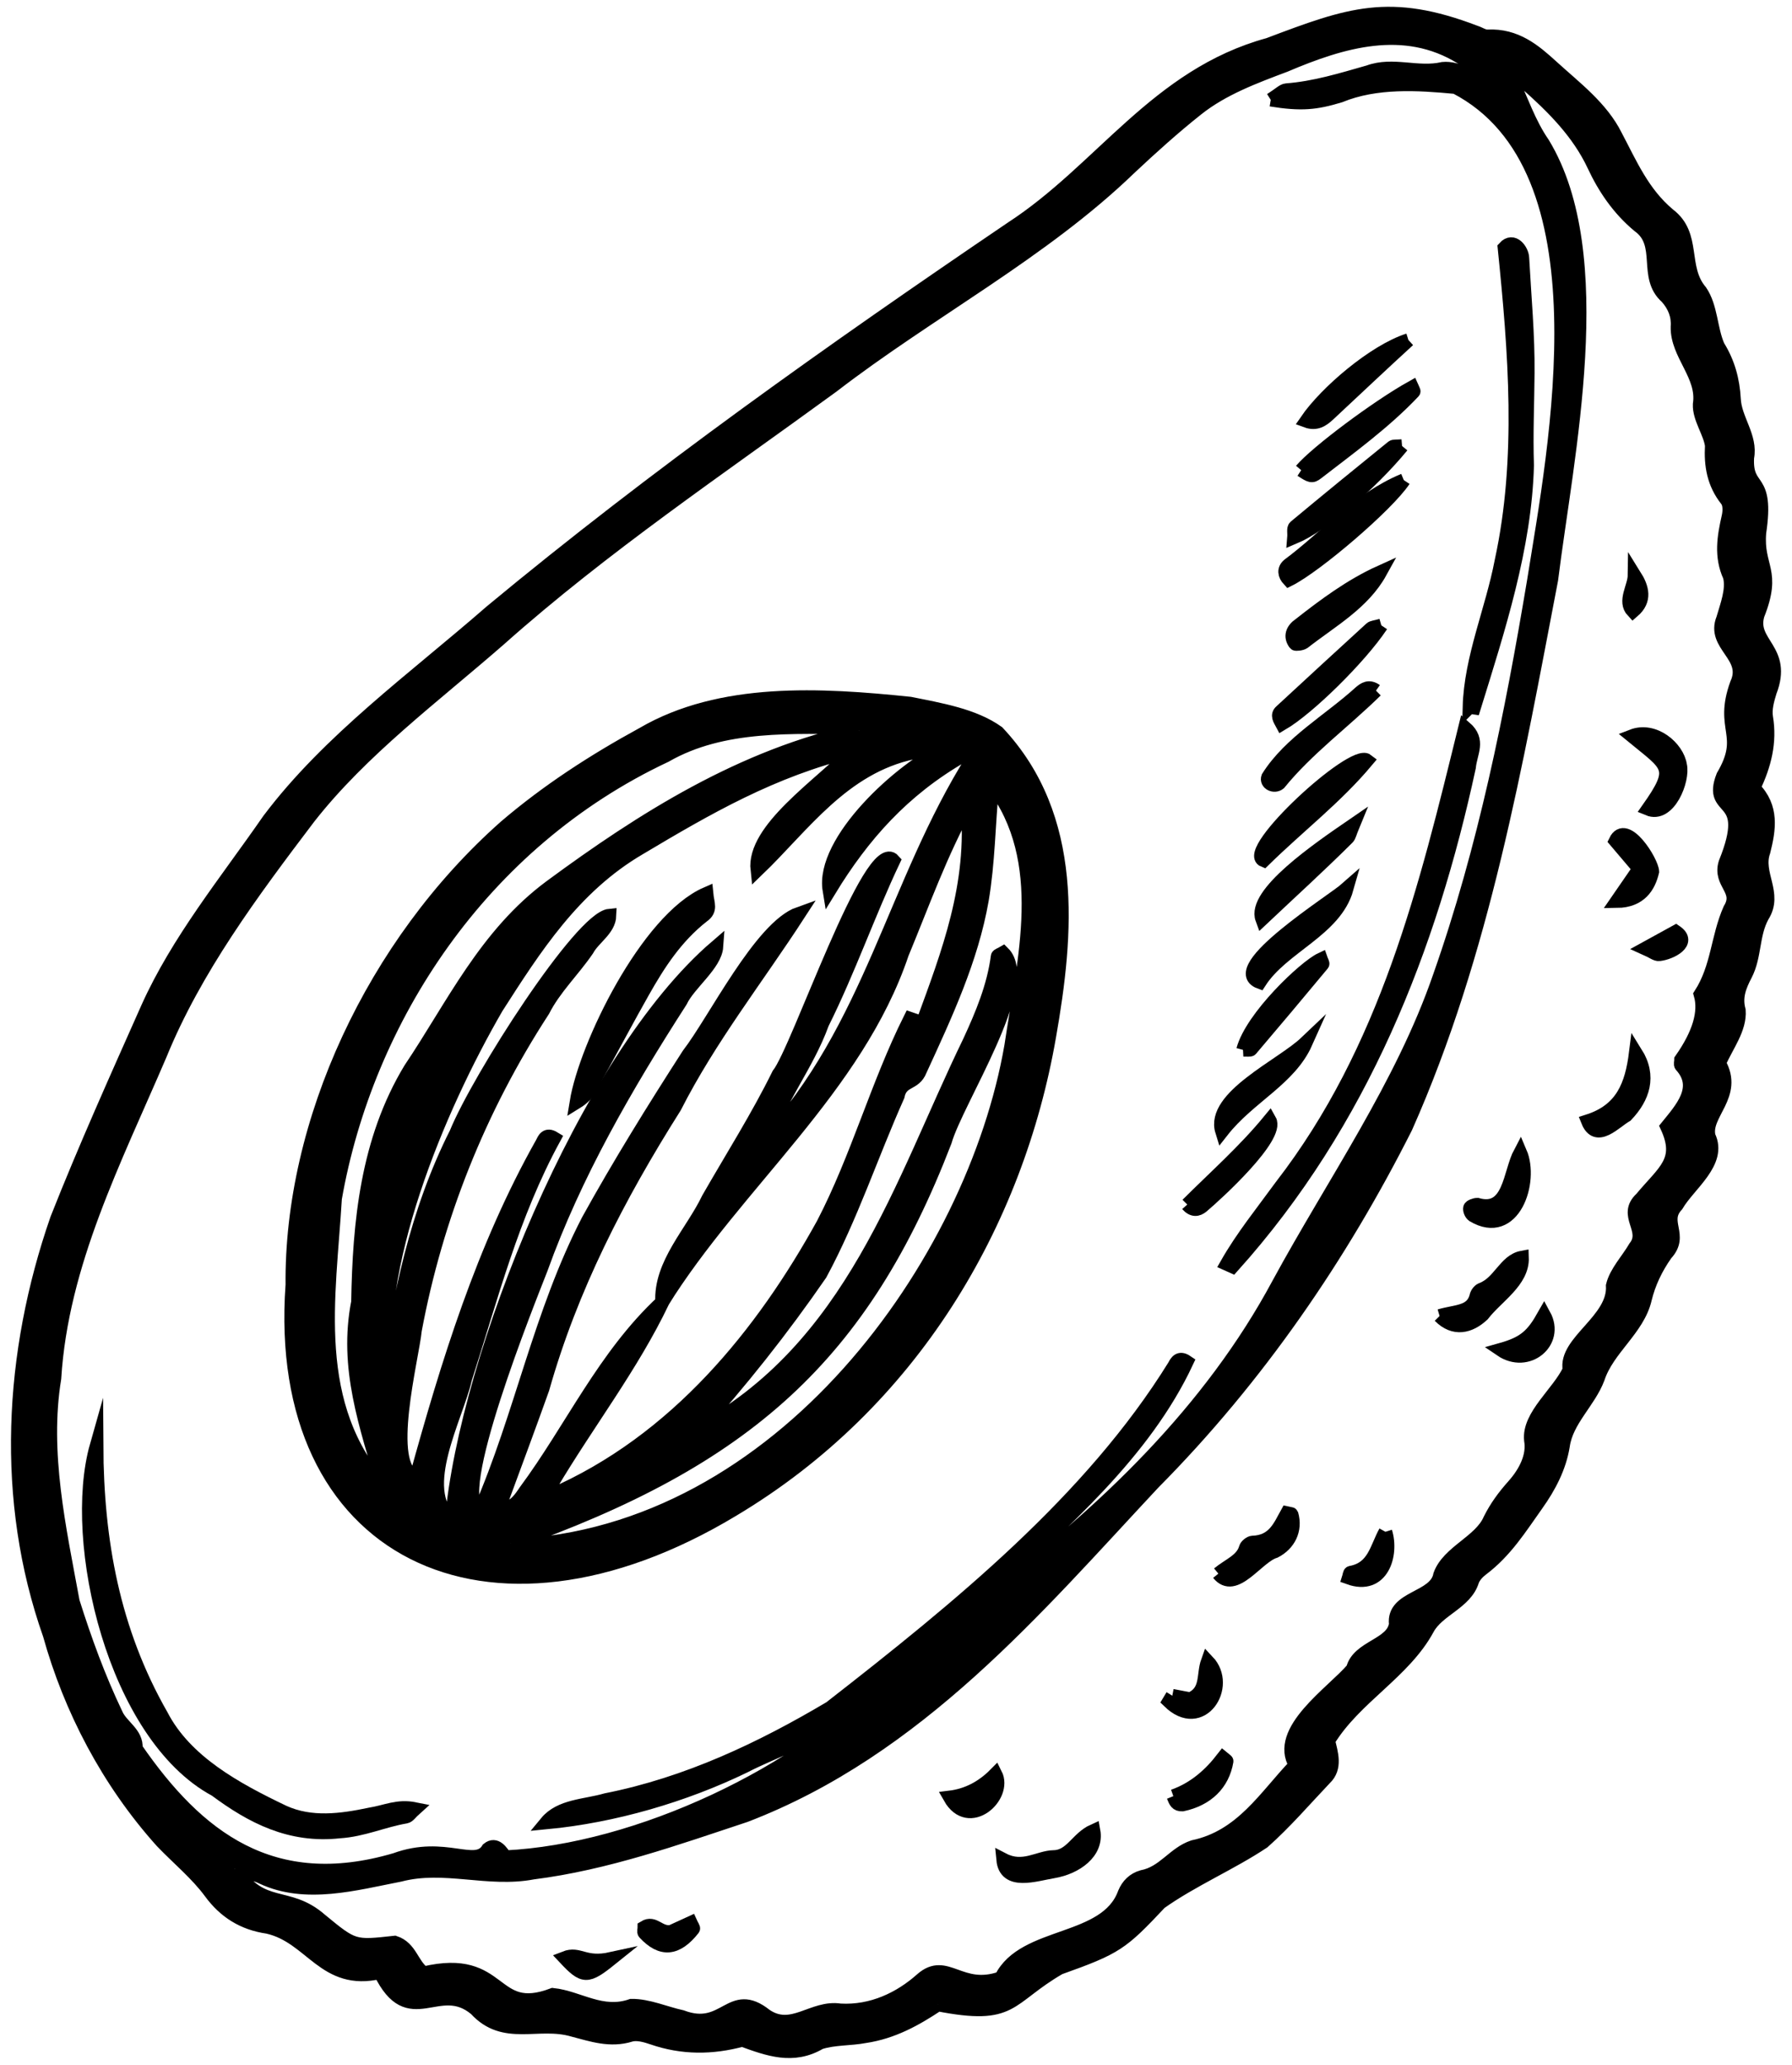
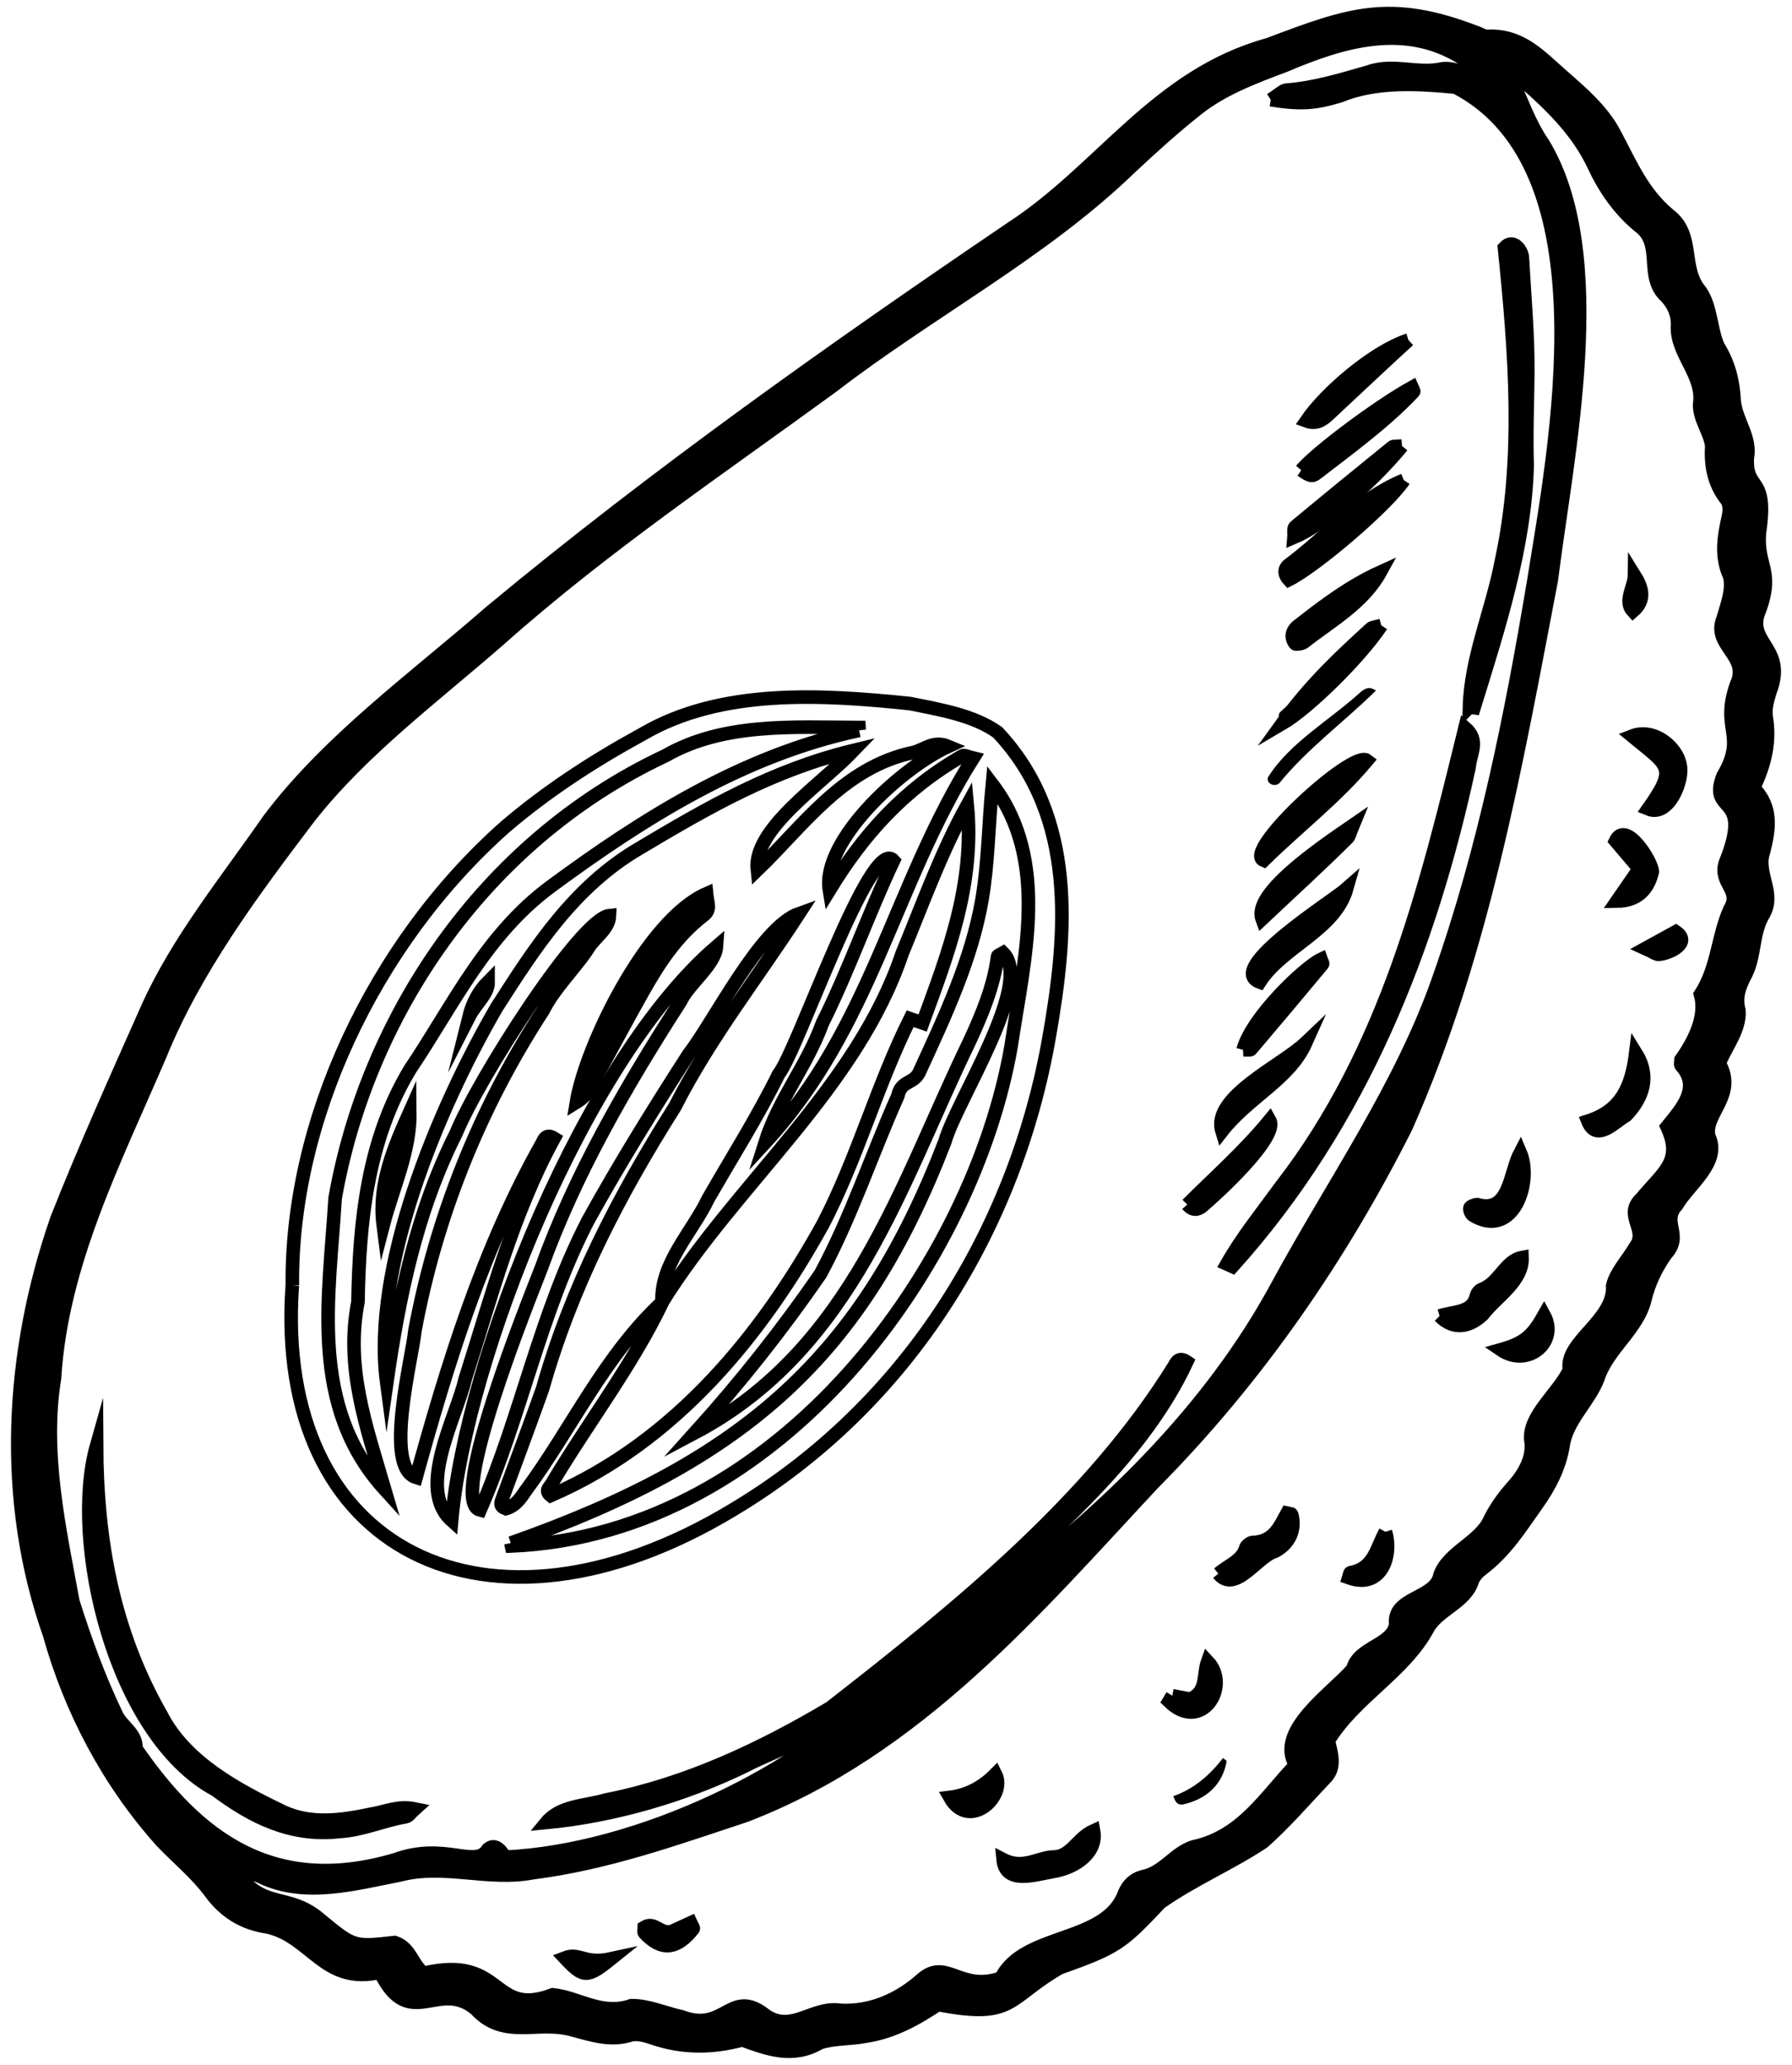
<svg xmlns="http://www.w3.org/2000/svg" width="132" height="152" viewBox="0 0 132 152" fill="none">
  <path d="M96.741 91.912C97.863 91.145 98.493 90.061 98.607 88.753L96.741 91.912ZM17.288 137.575C19.269 140.731 21.188 139.208 23.607 141.326C26.052 143.34 26.064 143.329 29.078 142.997C30.25 143.386 30.33 144.6 31.215 145.256C37.171 143.852 36.137 148.579 40.723 146.843C42.623 147.042 44.325 148.407 46.511 147.644C47.728 147.625 49.025 148.209 50.223 148.468C53.432 149.682 53.795 146.282 56.404 148.365C58.358 149.686 59.854 147.671 61.891 147.988C64.226 148.121 66.302 147.125 67.904 145.695C69.72 144.115 70.739 146.664 73.738 145.615C75.421 142.207 81.491 143.096 82.838 139.35C83.082 138.773 83.502 138.346 84.135 138.163C85.726 137.865 86.463 136.431 87.893 135.958C91.48 135.206 93.197 132.257 95.429 129.929C93.906 127.396 98.161 124.603 99.649 122.855C100.053 121.222 102.594 121.116 102.812 119.559C102.575 117.529 105.75 117.716 106.074 115.934C106.688 114.236 109.046 113.492 109.748 111.859C110.214 110.924 110.794 110.142 111.488 109.364C112.362 108.387 112.968 107.181 112.766 106.018C112.568 104.209 114.823 102.534 115.609 100.833C115.231 98.772 118.955 97.189 118.795 94.636C119.031 93.648 119.913 92.728 120.439 91.82C121.466 90.527 119.546 89.478 120.905 88.222C122.595 86.197 123.949 85.456 122.793 82.942C123.877 81.603 125.308 80.061 123.835 78.436C123.759 78.348 123.827 78.161 123.827 78.008C125.158 76.111 125.635 74.508 125.258 73.201C126.548 71.19 126.498 69.016 127.421 66.932C128.299 65.505 126.613 65.055 127.086 63.525C129.219 58.264 125.785 60.038 126.914 57.13C128.726 54.055 126.697 53.719 127.929 50.339C128.887 48.267 126.117 47.515 126.918 45.55C127.196 44.581 127.666 43.399 127.41 42.426C126.735 40.949 126.983 39.511 127.318 38.034C127.406 37.641 127.425 37.103 127.193 36.806C126.22 35.581 126.01 34.249 126.09 32.799C125.96 31.826 125.155 30.788 125.197 29.766C125.529 27.637 123.518 26.103 123.564 24.058C123.625 23.245 123.347 22.52 122.774 21.879C121.061 20.376 122.603 17.965 120.706 16.614C119.211 15.37 118.173 13.821 117.41 12.188C116.273 9.754 114.38 7.865 112.324 6.061C112.091 5.854 111.885 5.446 111.29 5.713C112.068 7.346 112.629 9.082 113.659 10.563C118.65 18.789 115.407 33.532 114.273 42.666C111.664 56.234 109.271 70.118 103.556 82.98C98.783 92.439 92.678 101.386 84.94 109.185C76.336 118.387 67.618 128.773 54.901 133.645C49.792 135.336 44.699 137.163 39.25 137.854C35.946 138.483 32.726 137.167 29.452 138.022C26.167 138.659 22.508 139.697 19.322 138.205C18.864 137.972 18.319 137.877 17.304 137.56M93.601 7.346C94.284 6.915 94.509 6.656 94.757 6.637C96.864 6.476 98.832 5.862 100.82 5.297C102.617 4.641 104.422 5.488 106.288 5.061C107.394 4.958 108.577 5.729 109.462 6.335C109.909 5.202 108.508 4.687 107.631 4.237C103.422 1.646 98.859 3.023 94.662 4.809C92.365 5.671 90.049 6.537 88.176 8.025C86.444 9.399 84.807 10.876 83.208 12.375C76.783 18.579 68.48 22.913 61.326 28.419C53.013 34.482 44.424 40.266 36.816 47.035C31.97 51.27 26.648 55.204 22.748 60.183C18.559 65.704 14.358 71.35 11.794 77.642C8.452 85.437 4.533 93.022 4.011 101.462C3.118 106.945 4.373 112.496 5.369 117.907C6.254 120.711 7.265 123.489 8.547 126.171C8.921 127.068 10.1 127.598 10.001 128.701C14.515 135.244 20.039 139.567 29.12 136.9C32.794 135.557 35.019 137.617 35.954 136.11C36.53 135.645 36.946 136.324 37.209 136.713C46.988 136.251 59.106 130.502 65.459 123.649C63.822 124.469 62.688 125.625 61.265 126.671C59.392 128.189 56.988 128.91 54.844 130.017C50.399 132.173 45.225 133.687 40.242 134.161C41.272 132.913 43.119 132.947 44.634 132.505C50.647 131.318 56.114 128.712 61.155 125.721C70.659 118.323 80.365 110.447 86.504 100.535C86.65 100.26 86.856 99.863 87.42 100.249C84.269 106.979 78.297 112.061 72.754 117.262C72.586 117.418 72.166 117.56 72.559 117.918C81.392 111.352 89.194 103.793 94.174 94.514C98.237 87.04 103.277 79.893 106.028 71.927C109.378 62.43 111.328 52.632 112.976 42.807C114.537 32.978 118.661 12.337 107.219 6.415C104.441 6.152 101.37 5.958 98.695 7.056C96.944 7.583 95.875 7.709 93.605 7.339M64.318 127.06C64.665 126.896 65.081 126.793 65.352 126.56C68.328 123.786 71.903 121.161 74.555 118.284C74.154 118.078 73.986 118.399 73.784 118.571C70.678 121.436 67.008 123.859 64.196 126.934C63.478 127.083 63.001 127.483 62.311 128.273C63.41 127.964 63.848 127.487 64.322 127.056M69.079 147.568C67.446 148.655 65.749 149.598 63.707 149.899C62.639 150.105 61.407 150.033 60.399 150.369C58.423 151.532 56.599 150.861 54.676 150.163C52.455 150.765 50.262 150.777 48.068 150.018C47.564 149.842 46.908 149.663 46.45 149.804C44.939 150.273 43.584 149.789 42.211 149.434C39.632 148.674 37.148 150.197 35.038 147.892C32.306 145.607 30.158 149.625 28.002 145.18C23.863 146.145 22.977 142.589 19.723 141.849C17.907 141.589 16.548 140.723 15.499 139.292C14.503 137.938 13.122 136.808 11.928 135.565C7.944 131.131 5.178 125.801 3.652 120.322C0.161 110.428 0.76 99.608 4.19 89.741C6.254 84.518 8.574 79.367 10.863 74.22C13.091 69.248 16.663 64.887 19.807 60.351C24.233 54.471 30.524 49.953 36.167 45.028C48.293 34.974 61.315 25.752 74.505 16.809C81.129 12.512 85.192 5.542 93.445 3.283C99.389 1.039 102.346 -0.052 108.68 2.375C108.981 2.466 109.283 2.691 109.573 2.676C111.667 2.569 113.03 3.737 114.304 4.897C116.029 6.469 117.963 7.911 119.001 9.987C120.092 12.047 121.004 14.214 122.919 15.809C124.903 17.308 123.762 19.693 125.262 21.448C126.048 22.604 125.998 24.233 126.555 25.489C127.307 26.702 127.65 27.984 127.727 29.358C127.788 30.865 129.009 32.151 128.707 33.688C128.578 36.26 130.245 34.863 129.6 39.213C129.386 41.807 130.787 41.975 129.474 45.268C128.864 47.397 131.588 47.802 130.378 50.915C130.191 51.526 130.001 52.193 130.1 52.8C130.409 54.624 129.982 56.322 129.173 58C130.596 59.435 130.31 61.068 129.909 62.678C129.318 64.323 130.886 65.769 129.829 67.428C129.074 68.802 129.291 70.362 128.585 71.74C128.139 72.591 127.814 73.396 128.089 74.384C128.185 75.734 127.204 76.955 126.635 78.264C127.986 80.622 125.483 82.007 125.869 83.648C126.78 85.559 124.419 87.166 123.507 88.719C122.355 89.955 123.999 90.924 122.713 92.309C121.984 93.343 121.458 94.438 121.168 95.64C120.645 97.856 118.421 99.284 117.711 101.447C117.059 103.194 115.388 104.556 115.132 106.437C114.876 108.006 114.144 109.421 113.19 110.76C111.992 112.443 110.908 114.194 109.153 115.511C108.855 115.736 108.573 116.045 108.455 116.365C107.966 117.983 105.91 118.494 105.158 119.898C103.415 123.115 99.782 124.958 97.844 128.144C98.061 129.055 98.424 130.135 97.596 130.914C96.1 132.489 94.689 134.138 93.052 135.591C90.671 137.179 87.817 138.388 85.459 140.063C82.605 143.096 82.246 143.363 78.034 144.867C74.142 147.125 74.726 148.652 69.079 147.557" fill="#0E0E11" style="fill:#0E0E11;fill:color(display-p3 0.056 0.056 0.068);fill-opacity:1;" />
  <path d="M17.288 137.575C19.269 140.731 21.188 139.208 23.607 141.326C26.052 143.341 26.064 143.329 29.078 142.997C30.25 143.386 30.33 144.6 31.215 145.256C37.171 143.852 36.137 148.579 40.723 146.843C42.623 147.042 44.325 148.407 46.511 147.644C47.728 147.625 49.025 148.209 50.223 148.468C53.432 149.682 53.795 146.282 56.404 148.365C58.358 149.686 59.854 147.671 61.891 147.988C64.226 148.121 66.302 147.125 67.904 145.695C69.72 144.115 70.739 146.664 73.738 145.615C75.421 142.207 81.491 143.096 82.838 139.35C83.082 138.773 83.502 138.346 84.135 138.163C85.726 137.865 86.463 136.431 87.893 135.958C91.48 135.206 93.197 132.257 95.429 129.929C93.906 127.396 98.161 124.603 99.649 122.855C100.053 121.222 102.594 121.115 102.812 119.559C102.575 117.529 105.75 117.716 106.074 115.934C106.688 114.236 109.046 113.492 109.748 111.859C110.214 110.924 110.794 110.142 111.488 109.364C112.362 108.387 112.969 107.181 112.766 106.018C112.568 104.209 114.823 102.534 115.609 100.833C115.231 98.772 118.955 97.189 118.795 94.636C119.031 93.648 119.913 92.728 120.439 91.82C121.466 90.527 119.546 89.478 120.905 88.222C122.595 86.197 123.949 85.456 122.793 82.942C123.877 81.603 125.308 80.061 123.835 78.436C123.759 78.348 123.827 78.161 123.827 78.008C125.158 76.111 125.635 74.508 125.258 73.201C126.548 71.19 126.498 69.016 127.421 66.932C128.299 65.505 126.613 65.055 127.086 63.525C129.219 58.264 125.785 60.038 126.914 57.13C128.726 54.055 126.697 53.719 127.929 50.339C128.887 48.267 126.117 47.515 126.918 45.55C127.196 44.581 127.666 43.399 127.41 42.426C126.735 40.949 126.983 39.511 127.318 38.034C127.406 37.641 127.425 37.103 127.193 36.806C126.22 35.581 126.01 34.249 126.09 32.799C125.96 31.826 125.155 30.788 125.197 29.766C125.529 27.637 123.518 26.103 123.564 24.058C123.625 23.245 123.347 22.52 122.774 21.879C121.061 20.376 122.603 17.965 120.706 16.614C119.211 15.37 118.173 13.821 117.41 12.188C116.273 9.754 114.38 7.865 112.324 6.061C112.091 5.854 111.885 5.446 111.29 5.713C112.068 7.346 112.629 9.082 113.659 10.563C118.65 18.789 115.407 33.532 114.273 42.666C111.664 56.234 109.271 70.118 103.556 82.98C98.783 92.439 92.678 101.386 84.94 109.185C76.336 118.387 67.618 128.773 54.901 133.645C49.792 135.336 44.699 137.163 39.25 137.854C35.946 138.483 32.726 137.167 29.452 138.022C26.167 138.659 22.508 139.697 19.322 138.205C18.864 137.972 18.319 137.877 17.304 137.56M93.601 7.346C94.284 6.915 94.509 6.656 94.757 6.637C96.864 6.476 98.832 5.862 100.82 5.297C102.617 4.641 104.422 5.488 106.288 5.061C107.394 4.958 108.577 5.729 109.462 6.335C109.909 5.202 108.508 4.687 107.631 4.237C103.422 1.646 98.859 3.023 94.662 4.809C92.365 5.671 90.049 6.537 88.176 8.025C86.444 9.399 84.807 10.876 83.208 12.375C76.783 18.579 68.48 22.913 61.326 28.419C53.013 34.482 44.424 40.266 36.816 47.035C31.97 51.27 26.648 55.204 22.748 60.183C18.559 65.704 14.358 71.35 11.794 77.642C8.452 85.437 4.533 93.022 4.011 101.462C3.118 106.945 4.373 112.496 5.369 117.907C6.254 120.711 7.265 123.489 8.547 126.171C8.921 127.068 10.1 127.598 10.001 128.701C14.515 135.244 20.039 139.567 29.12 136.9C32.794 135.557 35.019 137.617 35.954 136.11C36.53 135.645 36.946 136.324 37.209 136.713C46.988 136.251 59.106 130.502 65.459 123.649C63.822 124.469 62.688 125.625 61.265 126.671C59.392 128.189 56.988 128.91 54.844 130.017C50.399 132.173 45.225 133.687 40.242 134.161C41.272 132.913 43.119 132.947 44.634 132.505C50.647 131.318 56.114 128.712 61.155 125.721C70.659 118.323 80.365 110.447 86.504 100.535C86.65 100.26 86.856 99.863 87.42 100.249C84.269 106.979 78.297 112.061 72.754 117.262C72.586 117.418 72.166 117.56 72.559 117.918C81.392 111.352 89.194 103.793 94.174 94.514C98.237 87.04 103.277 79.893 106.028 71.927C109.378 62.43 111.328 52.632 112.976 42.807C114.537 32.979 118.661 12.337 107.219 6.415C104.441 6.152 101.37 5.958 98.695 7.056C96.944 7.583 95.875 7.709 93.605 7.339M64.318 127.06C64.665 126.896 65.081 126.793 65.352 126.56C68.328 123.786 71.903 121.161 74.555 118.284C74.154 118.078 73.986 118.399 73.784 118.571C70.678 121.436 67.008 123.859 64.196 126.934C63.478 127.083 63.001 127.483 62.311 128.273C63.41 127.964 63.848 127.487 64.322 127.056M69.079 147.568C67.446 148.655 65.749 149.598 63.707 149.899C62.639 150.105 61.407 150.033 60.399 150.369C58.423 151.532 56.599 150.861 54.676 150.163C52.455 150.765 50.262 150.777 48.068 150.018C47.564 149.842 46.908 149.663 46.45 149.804C44.939 150.273 43.584 149.789 42.211 149.434C39.632 148.675 37.148 150.197 35.038 147.892C32.306 145.607 30.158 149.625 28.002 145.18C23.863 146.145 22.977 142.589 19.723 141.849C17.907 141.589 16.548 140.723 15.499 139.292C14.503 137.938 13.122 136.808 11.928 135.565C7.944 131.131 5.178 125.801 3.652 120.322C0.161 110.428 0.76 99.608 4.19 89.741C6.254 84.518 8.574 79.367 10.863 74.22C13.091 69.248 16.663 64.887 19.807 60.351C24.233 54.471 30.524 49.953 36.167 45.028C48.293 34.974 61.315 25.752 74.505 16.809C81.129 12.512 85.192 5.542 93.445 3.283C99.389 1.039 102.346 -0.052 108.68 2.375C108.981 2.466 109.283 2.691 109.573 2.676C111.667 2.569 113.03 3.737 114.304 4.897C116.029 6.469 117.963 7.911 119.001 9.987C120.092 12.047 121.004 14.214 122.919 15.809C124.903 17.308 123.762 19.693 125.262 21.448C126.048 22.604 125.998 24.233 126.555 25.489C127.307 26.702 127.65 27.984 127.727 29.358C127.788 30.865 129.009 32.151 128.707 33.688C128.578 36.26 130.245 34.863 129.6 39.213C129.386 41.807 130.787 41.975 129.474 45.268C128.864 47.397 131.588 47.802 130.378 50.915C130.191 51.526 130.001 52.193 130.1 52.8C130.409 54.624 129.982 56.322 129.173 58C130.596 59.435 130.31 61.068 129.909 62.678C129.318 64.323 130.886 65.769 129.829 67.428C129.074 68.802 129.291 70.362 128.585 71.74C128.139 72.591 127.814 73.396 128.089 74.384C128.185 75.734 127.204 76.955 126.635 78.264C127.986 80.622 125.483 82.007 125.869 83.648C126.78 85.559 124.419 87.166 123.507 88.719C122.355 89.955 123.999 90.924 122.713 92.309C121.984 93.343 121.458 94.438 121.168 95.64C120.645 97.856 118.421 99.284 117.711 101.447C117.059 103.194 115.388 104.556 115.132 106.437C114.876 108.006 114.144 109.421 113.19 110.76C111.992 112.443 110.908 114.194 109.153 115.511C108.855 115.736 108.573 116.045 108.455 116.365C107.966 117.983 105.91 118.494 105.158 119.898C103.415 123.115 99.782 124.958 97.844 128.144C98.061 129.055 98.424 130.135 97.596 130.914C96.1 132.489 94.689 134.138 93.052 135.591C90.671 137.179 87.817 138.388 85.459 140.063C82.605 143.096 82.246 143.363 78.034 144.867C74.142 147.125 74.726 148.652 69.079 147.557M96.741 91.912C97.863 91.145 98.493 90.061 98.607 88.753L96.741 91.912Z" stroke="#0E0E11" style="stroke:#0E0E11;stroke:color(display-p3 0.056 0.056 0.068);stroke-opacity:1;" stroke-miterlimit="10" />
-   <path d="M35.961 72.262C35.275 72.952 34.801 73.818 34.542 74.861C35.076 73.815 35.969 73.201 35.961 72.262ZM28.227 90.183C28.949 87.413 30.234 84.746 30.192 81.831C28.991 84.51 27.846 87.204 28.227 90.183ZM63.288 53.765C63.28 53.696 63.272 53.624 63.269 53.555C58.396 53.532 53.276 53.189 49.014 55.631C35.412 62.018 26.999 75.044 24.683 88.219C24.252 95.502 22.733 103.488 28.342 109.65C26.953 104.911 25.423 100.68 26.369 95.842C26.468 90 27.037 83.949 30.219 78.695C33.367 74.021 35.763 68.802 40.593 65.242C47.278 60.32 54.707 55.593 63.284 53.769M37.629 113.587C37.644 113.66 37.659 113.732 37.675 113.805C57.58 112.95 71.727 92.934 74.482 76.997C75.413 70.698 77.393 63.38 73.097 57.737C72.807 60.793 72.807 63.433 72.33 66.253C71.567 70.618 69.652 74.719 67.782 78.783C67.362 79.87 66.382 79.454 66.134 80.679C64.192 85.025 62.708 89.573 60.434 93.785C57.599 97.891 54.592 101.687 51.174 105.48C62.826 99.322 66.374 87.036 71.395 76.707C72.342 74.666 73.2 72.606 73.486 70.397C73.498 70.313 73.715 70.251 73.895 70.145C76.161 72.384 70.453 81.042 69.61 84.018C63.551 99.745 55.035 107.464 37.625 113.591M48.808 95.83C46.568 100.523 43.276 104.781 40.597 109.291C40.467 109.497 40.116 109.738 40.563 110.092C49.842 106.082 56.199 98.12 60.628 90.103C63.173 85.204 64.604 79.87 67.042 74.99C67.397 75.112 67.664 75.204 67.962 75.307C69.835 70.198 71.808 65.108 71.251 59.259C69.282 62.823 67.988 66.486 66.451 70.191C63.112 80.095 54.249 87.085 48.77 95.868C48.617 93.034 50.975 90.729 52.173 88.23C53.917 85.189 55.809 82.209 57.347 79.088C58.774 77.325 64.131 61.411 65.821 63.346C63.967 67.26 62.525 71.423 60.575 75.33C59.43 78.485 57.366 80.897 56.343 84.14C64.226 75.601 65.802 65.158 71.685 55.806C71.327 55.722 71.025 55.562 70.892 55.638C66.504 58.164 63.566 61.491 61.094 65.536C60.498 61.93 66.332 56.554 69.85 54.944C68.736 54.478 68.068 55.219 67.263 55.394C62.082 56.493 59.148 60.816 55.783 64.048C55.443 61.041 60.422 57.806 62.883 55.238C56.904 56.688 52.116 59.458 47.091 62.453C42.249 65.288 39.372 69.813 36.572 74.181C32.215 81.709 27.358 93.339 28.487 101.802C29.391 95.514 30.662 89.237 33.6 83.415C35.259 79.351 42.783 67.604 44.897 67.398C44.859 68.435 43.733 69.038 43.253 69.923C42.219 71.438 40.837 72.747 40.006 74.388C35.278 81.648 32.119 89.634 30.57 97.914C30.372 99.951 28.25 108.009 30.65 108.757C32.978 100.348 35.553 91.919 39.933 84.147C40.067 83.892 40.216 83.422 40.815 83.789C37.732 89.436 36.186 95.521 34.264 101.512C33.626 104.324 30.646 109.589 33.268 111.928C34.336 99.966 43.05 78.024 52.776 69.679C52.681 71.015 50.754 72.4 50.136 73.704C46.087 79.996 42.341 86.479 39.857 93.388C38.998 95.598 32.94 110.573 35.366 111.161C38.407 104.175 39.781 96.662 43.325 89.829C45.622 85.677 48.133 81.633 50.719 77.619C52.642 75.132 56.031 68.248 58.862 67.249C55.714 72.098 52.284 76.425 49.708 81.488C45.511 88.127 42.062 94.827 39.968 102.229C39.002 104.938 37.995 107.635 36.999 110.337C36.9 110.604 36.766 110.867 37.259 111.058C37.953 110.863 38.323 110.329 38.693 109.776C42.108 105.171 44.489 99.829 48.804 95.823M21.535 94.625C21.405 82.656 27.468 69.496 37.22 60.862C40.311 58.218 43.741 55.997 47.35 54.028C53.093 50.678 60.445 51.109 67.031 51.792C69.243 52.239 71.72 52.647 73.49 53.91C79.366 60.163 78.618 68.748 77.29 76.295C74.902 90.038 67.195 103.274 53.944 111.168C35.877 122.031 20.142 114.198 21.531 94.625" fill="#0E0E11" style="fill:#0E0E11;fill:color(display-p3 0.056 0.056 0.068);fill-opacity:1;" />
  <path d="M63.288 53.765C63.28 53.696 63.272 53.624 63.269 53.555C58.396 53.532 53.276 53.189 49.014 55.631C35.412 62.018 26.999 75.044 24.683 88.219C24.252 95.502 22.733 103.488 28.342 109.65C26.953 104.911 25.423 100.68 26.369 95.842C26.468 90 27.037 83.949 30.219 78.695C33.367 74.021 35.763 68.802 40.593 65.242C47.278 60.32 54.707 55.593 63.284 53.769M37.629 113.587C37.644 113.66 37.659 113.732 37.675 113.805C57.58 112.95 71.727 92.934 74.482 76.997C75.413 70.698 77.393 63.38 73.097 57.737C72.807 60.793 72.807 63.433 72.33 66.253C71.567 70.618 69.652 74.719 67.782 78.783C67.362 79.87 66.382 79.454 66.134 80.679C64.192 85.025 62.708 89.573 60.434 93.785C57.599 97.891 54.592 101.687 51.174 105.48C62.826 99.322 66.374 87.036 71.395 76.707C72.342 74.666 73.2 72.606 73.486 70.397C73.498 70.313 73.715 70.251 73.895 70.145C76.161 72.384 70.453 81.042 69.61 84.018C63.551 99.745 55.035 107.464 37.625 113.591M48.808 95.83C46.568 100.523 43.276 104.781 40.597 109.291C40.467 109.497 40.116 109.738 40.563 110.093C49.842 106.082 56.199 98.12 60.628 90.103C63.173 85.204 64.604 79.87 67.042 74.99C67.397 75.112 67.664 75.204 67.962 75.307C69.835 70.198 71.808 65.108 71.251 59.259C69.282 62.823 67.988 66.486 66.451 70.191C63.112 80.095 54.249 87.085 48.77 95.868C48.617 93.034 50.975 90.729 52.173 88.23C53.917 85.189 55.809 82.209 57.347 79.088C58.774 77.325 64.131 61.411 65.821 63.346C63.967 67.26 62.525 71.423 60.575 75.33C59.43 78.485 57.366 80.897 56.343 84.14C64.226 75.601 65.802 65.158 71.685 55.806C71.327 55.722 71.025 55.562 70.892 55.638C66.504 58.164 63.566 61.491 61.094 65.536C60.498 61.93 66.332 56.554 69.85 54.944C68.736 54.478 68.068 55.219 67.263 55.394C62.082 56.493 59.148 60.816 55.783 64.048C55.443 61.041 60.422 57.806 62.883 55.238C56.904 56.688 52.116 59.458 47.091 62.453C42.249 65.288 39.372 69.813 36.572 74.181C32.215 81.709 27.358 93.339 28.487 101.802C29.391 95.514 30.662 89.237 33.6 83.415C35.259 79.351 42.783 67.604 44.897 67.398C44.859 68.435 43.733 69.038 43.253 69.923C42.219 71.438 40.837 72.747 40.006 74.388C35.278 81.648 32.119 89.634 30.57 97.914C30.372 99.951 28.25 108.009 30.65 108.757C32.978 100.348 35.553 91.919 39.933 84.147C40.067 83.892 40.216 83.422 40.815 83.789C37.732 89.436 36.186 95.521 34.264 101.512C33.626 104.324 30.646 109.589 33.268 111.928C34.336 99.966 43.05 78.024 52.776 69.679C52.681 71.015 50.754 72.4 50.136 73.704C46.087 79.996 42.341 86.479 39.857 93.388C38.998 95.598 32.94 110.573 35.366 111.161C38.407 104.175 39.781 96.662 43.325 89.829C45.622 85.677 48.133 81.633 50.719 77.619C52.642 75.132 56.031 68.248 58.862 67.249C55.714 72.098 52.284 76.425 49.708 81.488C45.511 88.127 42.062 94.827 39.968 102.229C39.002 104.938 37.995 107.635 36.999 110.337C36.9 110.604 36.766 110.867 37.259 111.058C37.953 110.863 38.323 110.329 38.693 109.776C42.108 105.171 44.489 99.829 48.804 95.823M21.535 94.625C21.405 82.656 27.468 69.496 37.22 60.862C40.311 58.218 43.741 55.997 47.35 54.028C53.093 50.678 60.445 51.109 67.031 51.792C69.243 52.239 71.72 52.647 73.49 53.91C79.366 60.163 78.618 68.748 77.29 76.295C74.902 90.038 67.195 103.274 53.944 111.168C35.877 122.031 20.142 114.198 21.531 94.625M35.961 72.262C35.275 72.952 34.801 73.818 34.542 74.861C35.076 73.815 35.969 73.201 35.961 72.262ZM28.227 90.183C28.949 87.413 30.234 84.746 30.192 81.831C28.991 84.51 27.846 87.204 28.227 90.183Z" stroke="#0E0E11" style="stroke:#0E0E11;stroke:color(display-p3 0.056 0.056 0.068);stroke-opacity:1;" stroke-miterlimit="10" />
  <path d="M7.112 106.426C7.147 113.408 8.314 120.02 11.897 126.285C13.656 129.673 17.326 131.688 20.894 133.39C22.916 134.305 25.121 134.012 27.262 133.561C28.448 133.371 29.273 132.909 30.555 133.165C30.253 133.435 30.097 133.699 29.895 133.733C28.242 134.012 26.739 134.717 25.007 134.824C21.371 135.225 18.544 133.741 15.88 131.764C8.41 127.75 5.113 113.469 7.112 106.426Z" fill="#0E0E11" stroke="#0E0E11" style="fill:#0E0E11;fill:color(display-p3 0.056 0.056 0.068);fill-opacity:1;stroke:#0E0E11;stroke:color(display-p3 0.056 0.056 0.068);stroke-opacity:1;" stroke-miterlimit="10" />
  <path d="M90.37 93.045C91.507 91.046 92.999 89.207 94.368 87.326C102.167 77.257 105.029 65.307 107.917 53.567C109.004 54.52 108.318 55.387 108.211 56.489C105.353 69.695 100.347 82.591 90.785 93.232C90.648 93.171 90.507 93.106 90.37 93.045Z" fill="#0E0E11" stroke="#0E0E11" style="fill:#0E0E11;fill:color(display-p3 0.056 0.056 0.068);fill-opacity:1;stroke:#0E0E11;stroke:color(display-p3 0.056 0.056 0.068);stroke-opacity:1;" stroke-miterlimit="10" />
  <path d="M108.241 52.048C108.34 48.416 109.912 44.894 110.595 41.311C112.24 33.742 111.599 25.866 110.82 18.232C111.473 17.507 112.125 18.442 112.141 18.995C112.293 21.826 112.564 24.657 112.537 27.484C112.518 29.747 112.415 31.998 112.492 34.264C112.328 40.304 110.374 46.294 108.577 52.094L108.245 52.044L108.241 52.048Z" fill="#0E0E11" stroke="#0E0E11" style="fill:#0E0E11;fill:color(display-p3 0.056 0.056 0.068);fill-opacity:1;stroke:#0E0E11;stroke:color(display-p3 0.056 0.056 0.068);stroke-opacity:1;" stroke-miterlimit="10" />
  <path d="M103.411 35.348C102.194 37.187 96.932 41.678 94.933 42.673C94.616 42.33 94.54 41.91 94.918 41.594C97.745 39.495 100.019 36.756 103.407 35.348" fill="#0E0E11" style="fill:#0E0E11;fill:color(display-p3 0.056 0.056 0.068);fill-opacity:1;" />
  <path d="M103.411 35.348C102.194 37.187 96.932 41.678 94.933 42.673C94.616 42.33 94.54 41.91 94.918 41.594C97.745 39.495 100.019 36.756 103.407 35.348" stroke="#0E0E11" style="stroke:#0E0E11;stroke:color(display-p3 0.056 0.056 0.068);stroke-opacity:1;" stroke-miterlimit="10" />
  <path d="M101.354 50.835C99.004 53.143 96.287 55.127 94.227 57.661C93.865 57.966 93.239 57.661 93.403 57.214C95.005 54.662 97.936 53.029 100.206 50.961C100.481 50.736 100.824 50.461 101.354 50.839" fill="#0E0E11" style="fill:#0E0E11;fill:color(display-p3 0.056 0.056 0.068);fill-opacity:1;" />
-   <path d="M101.354 50.835C99.004 53.143 96.287 55.127 94.227 57.661C93.865 57.966 93.239 57.661 93.403 57.214C95.005 54.662 97.936 53.029 100.206 50.961C100.481 50.736 100.824 50.461 101.354 50.839" stroke="#0E0E11" style="stroke:#0E0E11;stroke:color(display-p3 0.056 0.056 0.068);stroke-opacity:1;" stroke-miterlimit="10" />
  <path d="M100.698 55.982C98.413 58.714 95.715 60.759 93.086 63.334C91.48 62.686 99.649 55.154 100.698 55.982Z" fill="#0E0E11" stroke="#0E0E11" style="fill:#0E0E11;fill:color(display-p3 0.056 0.056 0.068);fill-opacity:1;stroke:#0E0E11;stroke:color(display-p3 0.056 0.056 0.068);stroke-opacity:1;" stroke-miterlimit="10" />
  <path d="M95.849 34.611C96.967 33.291 101.431 29.957 104.006 28.518C104.052 28.625 104.17 28.793 104.128 28.835C102.011 31.075 99.466 32.917 96.997 34.825C96.638 35.1 96.532 35.054 95.849 34.608" fill="#0E0E11" style="fill:#0E0E11;fill:color(display-p3 0.056 0.056 0.068);fill-opacity:1;" />
  <path d="M95.849 34.611C96.967 33.291 101.431 29.957 104.006 28.518C104.052 28.625 104.17 28.793 104.128 28.835C102.011 31.075 99.466 32.917 96.997 34.825C96.638 35.1 96.532 35.054 95.849 34.608" stroke="#0E0E11" style="stroke:#0E0E11;stroke:color(display-p3 0.056 0.056 0.068);stroke-opacity:1;" stroke-miterlimit="10" />
  <path d="M101.755 46.039C100.176 48.412 96.368 52.147 94.433 53.277C94.269 52.971 94.033 52.643 94.361 52.361C96.562 50.324 98.772 48.294 100.988 46.268C101.084 46.18 101.278 46.176 101.751 46.039" fill="#0E0E11" style="fill:#0E0E11;fill:color(display-p3 0.056 0.056 0.068);fill-opacity:1;" />
-   <path d="M101.755 46.039C100.176 48.412 96.368 52.147 94.433 53.277C94.269 52.971 94.033 52.643 94.361 52.361C96.562 50.324 98.772 48.294 100.988 46.268C101.084 46.18 101.278 46.176 101.751 46.039" stroke="#0E0E11" style="stroke:#0E0E11;stroke:color(display-p3 0.056 0.056 0.068);stroke-opacity:1;" stroke-miterlimit="10" />
+   <path d="M101.755 46.039C100.176 48.412 96.368 52.147 94.433 53.277C96.562 50.324 98.772 48.294 100.988 46.268C101.084 46.18 101.278 46.176 101.751 46.039" stroke="#0E0E11" style="stroke:#0E0E11;stroke:color(display-p3 0.056 0.056 0.068);stroke-opacity:1;" stroke-miterlimit="10" />
  <path d="M99.203 65.414C98.333 68.481 94.479 69.676 92.789 72.293C90.171 71.324 98.184 66.318 99.203 65.414Z" fill="#0E0E11" stroke="#0E0E11" style="fill:#0E0E11;fill:color(display-p3 0.056 0.056 0.068);fill-opacity:1;stroke:#0E0E11;stroke:color(display-p3 0.056 0.056 0.068);stroke-opacity:1;" stroke-miterlimit="10" />
  <path d="M103.281 32.834C100.927 35.688 97.379 38.694 95.318 39.556C95.345 39.236 95.257 38.9 95.398 38.782C97.772 36.805 100.168 34.852 102.572 32.906C102.659 32.837 102.854 32.872 103.277 32.837" fill="#0E0E11" style="fill:#0E0E11;fill:color(display-p3 0.056 0.056 0.068);fill-opacity:1;" />
  <path d="M103.281 32.834C100.927 35.688 97.379 38.694 95.318 39.556C95.345 39.236 95.257 38.9 95.398 38.782C97.772 36.805 100.168 34.852 102.572 32.906C102.659 32.837 102.854 32.872 103.277 32.837" stroke="#0E0E11" style="stroke:#0E0E11;stroke:color(display-p3 0.056 0.056 0.068);stroke-opacity:1;" stroke-miterlimit="10" />
  <path d="M99.668 60.74C99.431 61.312 99.404 61.541 99.267 61.678C97.172 63.758 95.211 65.536 92.968 67.65C92.285 65.791 97.07 62.522 99.668 60.74Z" fill="#0E0E11" stroke="#0E0E11" style="fill:#0E0E11;fill:color(display-p3 0.056 0.056 0.068);fill-opacity:1;stroke:#0E0E11;stroke:color(display-p3 0.056 0.056 0.068);stroke-opacity:1;" stroke-miterlimit="10" />
  <path d="M101.675 42.117C100.416 44.398 98.073 45.692 96.024 47.29C95.871 47.397 95.436 47.443 95.402 47.386C94.998 46.855 95.2 46.333 95.749 45.966C97.573 44.536 99.5 43.101 101.675 42.117Z" fill="#0E0E11" stroke="#0E0E11" style="fill:#0E0E11;fill:color(display-p3 0.056 0.056 0.068);fill-opacity:1;stroke:#0E0E11;stroke:color(display-p3 0.056 0.056 0.068);stroke-opacity:1;" stroke-miterlimit="10" />
  <path d="M103.751 25.035C101.77 26.84 99.832 28.682 97.871 30.506C97.428 30.918 96.959 31.254 96.227 30.983C97.673 28.866 101.244 25.832 103.747 25.035" fill="#0E0E11" style="fill:#0E0E11;fill:color(display-p3 0.056 0.056 0.068);fill-opacity:1;" />
  <path d="M103.751 25.035C101.77 26.84 99.832 28.682 97.871 30.506C97.428 30.918 96.959 31.254 96.227 30.983C97.673 28.866 101.244 25.832 103.747 25.035" stroke="#0E0E11" style="stroke:#0E0E11;stroke:color(display-p3 0.056 0.056 0.068);stroke-opacity:1;" stroke-miterlimit="10" />
  <path d="M91.564 77.284C92.216 74.861 96.116 71.186 97.306 70.622C97.348 70.744 97.466 70.919 97.413 70.98C95.669 73.079 93.91 75.17 92.14 77.249C92.083 77.314 91.858 77.268 91.56 77.284" fill="#0E0E11" style="fill:#0E0E11;fill:color(display-p3 0.056 0.056 0.068);fill-opacity:1;" />
  <path d="M91.564 77.284C92.216 74.861 96.116 71.186 97.306 70.622C97.348 70.744 97.466 70.919 97.413 70.98C95.669 73.079 93.91 75.17 92.14 77.249C92.083 77.314 91.858 77.268 91.56 77.284" stroke="#0E0E11" style="stroke:#0E0E11;stroke:color(display-p3 0.056 0.056 0.068);stroke-opacity:1;" stroke-miterlimit="10" />
  <path d="M96.192 76.753C94.979 79.466 91.999 80.737 90.011 83.274C89.229 80.759 94.418 78.44 96.192 76.753Z" fill="#0E0E11" stroke="#0E0E11" style="fill:#0E0E11;fill:color(display-p3 0.056 0.056 0.068);fill-opacity:1;stroke:#0E0E11;stroke:color(display-p3 0.056 0.056 0.068);stroke-opacity:1;" stroke-miterlimit="10" />
  <path d="M87.458 88.673C89.523 86.612 91.659 84.739 93.525 82.465C94.216 83.682 89.698 87.833 88.55 88.802C88.222 89.07 87.855 89.127 87.455 88.673" fill="#0E0E11" style="fill:#0E0E11;fill:color(display-p3 0.056 0.056 0.068);fill-opacity:1;" />
  <path d="M87.458 88.673C89.523 86.612 91.659 84.739 93.525 82.465C94.216 83.682 89.698 87.833 88.55 88.802C88.222 89.07 87.855 89.127 87.455 88.673" stroke="#0E0E11" style="stroke:#0E0E11;stroke:color(display-p3 0.056 0.056 0.068);stroke-opacity:1;" stroke-miterlimit="10" />
  <path d="M73.891 136.892C75.367 137.659 76.493 136.717 77.618 136.698C78.916 136.675 79.335 135.316 80.552 134.771C80.846 136.366 79.248 137.48 77.603 137.762C76.249 137.987 74.066 138.758 73.891 136.892Z" fill="#0E0E11" stroke="#0E0E11" style="fill:#0E0E11;fill:color(display-p3 0.056 0.056 0.068);fill-opacity:1;stroke:#0E0E11;stroke:color(display-p3 0.056 0.056 0.068);stroke-opacity:1;" stroke-miterlimit="10" />
  <path d="M106.04 96.872C107.276 96.506 108.417 96.636 108.741 95.438C108.768 95.254 108.928 95.018 109.107 94.934C110.45 94.457 110.847 92.809 112.114 92.572C112.179 94.331 110.244 95.441 109.218 96.777C108.279 97.662 107.1 97.956 106.04 96.876" fill="#0E0E11" style="fill:#0E0E11;fill:color(display-p3 0.056 0.056 0.068);fill-opacity:1;" />
  <path d="M106.04 96.872C107.276 96.506 108.417 96.636 108.741 95.438C108.768 95.254 108.928 95.018 109.107 94.934C110.45 94.457 110.847 92.809 112.114 92.572C112.179 94.331 110.244 95.441 109.218 96.777C108.279 97.662 107.1 97.956 106.04 96.876" stroke="#0E0E11" style="stroke:#0E0E11;stroke:color(display-p3 0.056 0.056 0.068);stroke-opacity:1;" stroke-miterlimit="10" />
  <path d="M120.222 54.185C121.859 53.551 123.568 55.047 123.762 56.337C124.014 57.405 122.942 60.186 121.404 59.545C123.579 56.459 122.95 56.428 120.222 54.185Z" fill="#0E0E11" stroke="#0E0E11" style="fill:#0E0E11;fill:color(display-p3 0.056 0.056 0.068);fill-opacity:1;stroke:#0E0E11;stroke:color(display-p3 0.056 0.056 0.068);stroke-opacity:1;" stroke-miterlimit="10" />
  <path d="M89.748 115.843C90.526 115.198 91.503 114.866 91.758 113.954C91.804 113.786 92.083 113.557 92.262 113.549C93.845 113.504 94.273 112.34 94.803 111.39C95.02 111.439 95.131 111.439 95.139 111.466C95.478 112.638 94.918 113.683 93.914 114.198C92.59 114.591 90.972 117.357 89.748 115.839" fill="#0E0E11" style="fill:#0E0E11;fill:color(display-p3 0.056 0.056 0.068);fill-opacity:1;" />
  <path d="M89.748 115.843C90.526 115.198 91.503 114.866 91.758 113.954C91.804 113.786 92.083 113.557 92.262 113.549C93.845 113.504 94.273 112.34 94.803 111.39C95.02 111.439 95.131 111.439 95.139 111.466C95.478 112.638 94.918 113.683 93.914 114.198C92.59 114.591 90.972 117.357 89.748 115.839" stroke="#0E0E11" style="stroke:#0E0E11;stroke:color(display-p3 0.056 0.056 0.068);stroke-opacity:1;" stroke-miterlimit="10" />
  <path d="M116.963 82.534C119.497 81.728 120.191 79.897 120.493 77.497C121.58 79.233 121.031 80.801 119.791 82.102C118.951 82.583 117.601 84.121 116.963 82.534Z" fill="#0E0E11" stroke="#0E0E11" style="fill:#0E0E11;fill:color(display-p3 0.056 0.056 0.068);fill-opacity:1;stroke:#0E0E11;stroke:color(display-p3 0.056 0.056 0.068);stroke-opacity:1;" stroke-miterlimit="10" />
  <path d="M119.1 66.337C119.745 65.402 120.225 64.704 120.744 63.952C120.137 63.235 119.569 62.571 119 61.9C119.764 60.316 121.694 63.441 121.713 64.162C121.461 65.234 120.828 66.318 119.1 66.337Z" fill="#0E0E11" stroke="#0E0E11" style="fill:#0E0E11;fill:color(display-p3 0.056 0.056 0.068);fill-opacity:1;stroke:#0E0E11;stroke:color(display-p3 0.056 0.056 0.068);stroke-opacity:1;" stroke-miterlimit="10" />
  <path d="M111.984 84.838C112.9 86.975 111.496 91.248 108.508 89.466C108.352 89.356 108.241 89.085 108.28 88.917C108.302 88.806 108.631 88.68 108.821 88.68C111.233 89.359 111.183 86.345 111.984 84.838Z" fill="#0E0E11" stroke="#0E0E11" style="fill:#0E0E11;fill:color(display-p3 0.056 0.056 0.068);fill-opacity:1;stroke:#0E0E11;stroke:color(display-p3 0.056 0.056 0.068);stroke-opacity:1;" stroke-miterlimit="10" />
  <path d="M113.74 96.811C114.819 98.787 112.53 100.71 110.55 99.36C112.293 98.871 112.885 98.326 113.74 96.811Z" fill="#0E0E11" stroke="#0E0E11" style="fill:#0E0E11;fill:color(display-p3 0.056 0.056 0.068);fill-opacity:1;stroke:#0E0E11;stroke:color(display-p3 0.056 0.056 0.068);stroke-opacity:1;" stroke-miterlimit="10" />
  <path d="M86.352 124.828C86.787 124.912 87.222 124.996 87.672 125.08C88.977 124.523 88.599 123.294 88.958 122.298C90.69 124.122 88.5 127.586 86.104 125.244C86.188 125.103 86.272 124.965 86.356 124.828" fill="#0E0E11" style="fill:#0E0E11;fill:color(display-p3 0.056 0.056 0.068);fill-opacity:1;" />
  <path d="M86.352 124.828C86.787 124.912 87.222 124.996 87.672 125.08C88.977 124.523 88.599 123.294 88.958 122.298C90.69 124.122 88.5 127.586 86.104 125.244C86.188 125.103 86.272 124.965 86.356 124.828" stroke="#0E0E11" style="stroke:#0E0E11;stroke:color(display-p3 0.056 0.056 0.068);stroke-opacity:1;" stroke-miterlimit="10" />
  <path d="M69.968 132.314C71.235 132.159 72.355 131.586 73.33 130.597C74.169 132.249 71.365 134.779 69.968 132.314Z" fill="#0E0E11" stroke="#0E0E11" style="fill:#0E0E11;fill:color(display-p3 0.056 0.056 0.068);fill-opacity:1;stroke:#0E0E11;stroke:color(display-p3 0.056 0.056 0.068);stroke-opacity:1;" stroke-miterlimit="10" />
  <path d="M86.429 132.222C87.989 131.669 89.141 130.639 90.088 129.414C90.248 129.548 90.362 129.605 90.355 129.647C90.072 131.314 88.92 132.451 87.096 132.84C86.665 132.856 86.589 132.623 86.425 132.222" fill="#0E0E11" style="fill:#0E0E11;fill:color(display-p3 0.056 0.056 0.068);fill-opacity:1;" />
-   <path d="M86.429 132.222C87.989 131.669 89.141 130.639 90.088 129.414C90.248 129.548 90.362 129.605 90.355 129.647C90.072 131.314 88.92 132.451 87.096 132.84C86.665 132.856 86.589 132.623 86.425 132.222" stroke="#0E0E11" style="stroke:#0E0E11;stroke:color(display-p3 0.056 0.056 0.068);stroke-opacity:1;" stroke-miterlimit="10" />
  <path d="M49.449 142.2C49.765 142.055 50.319 141.803 50.876 141.547C50.967 141.749 51.108 141.929 51.063 141.986C49.849 143.531 48.705 143.627 47.472 142.287C47.4 142.207 47.465 142.028 47.465 141.875C48.205 141.421 48.556 142.356 49.453 142.2" fill="#0E0E11" style="fill:#0E0E11;fill:color(display-p3 0.056 0.056 0.068);fill-opacity:1;" />
  <path d="M49.449 142.2C49.765 142.055 50.319 141.803 50.876 141.547C50.967 141.749 51.108 141.929 51.063 141.986C49.849 143.531 48.705 143.627 47.472 142.287C47.4 142.207 47.465 142.028 47.465 141.875C48.205 141.421 48.556 142.356 49.453 142.2" stroke="#0E0E11" style="stroke:#0E0E11;stroke:color(display-p3 0.056 0.056 0.068);stroke-opacity:1;" stroke-miterlimit="10" />
  <path d="M102.052 112.76C102.579 114.427 101.816 117.029 99.351 116.14C99.393 116.01 99.408 115.785 99.485 115.77C101.224 115.461 101.385 113.946 102.049 112.76" fill="#0E0E11" style="fill:#0E0E11;fill:color(display-p3 0.056 0.056 0.068);fill-opacity:1;" />
  <path d="M102.052 112.76C102.579 114.427 101.816 117.029 99.351 116.14C99.393 116.01 99.408 115.785 99.485 115.77C101.224 115.461 101.385 113.946 102.049 112.76" stroke="#0E0E11" style="stroke:#0E0E11;stroke:color(display-p3 0.056 0.056 0.068);stroke-opacity:1;" stroke-miterlimit="10" />
  <path d="M45.004 144.199C43.237 145.618 42.989 145.603 41.605 144.13C42.696 143.703 43.035 144.63 45.004 144.199Z" fill="#0E0E11" stroke="#0E0E11" style="fill:#0E0E11;fill:color(display-p3 0.056 0.056 0.068);fill-opacity:1;stroke:#0E0E11;stroke:color(display-p3 0.056 0.056 0.068);stroke-opacity:1;" stroke-miterlimit="10" />
  <path d="M121.202 69.817C122.164 69.286 122.805 68.939 123.442 68.588C124.602 69.378 123.072 70.153 122.225 70.248C122.003 70.286 121.725 70.049 121.202 69.817Z" fill="#0E0E11" stroke="#0E0E11" style="fill:#0E0E11;fill:color(display-p3 0.056 0.056 0.068);fill-opacity:1;stroke:#0E0E11;stroke:color(display-p3 0.056 0.056 0.068);stroke-opacity:1;" stroke-miterlimit="10" />
  <path d="M120.401 42.342C120.985 43.273 121.233 44.181 120.283 44.997C119.588 44.257 120.39 43.219 120.401 42.342Z" fill="#0E0E11" stroke="#0E0E11" style="fill:#0E0E11;fill:color(display-p3 0.056 0.056 0.068);fill-opacity:1;stroke:#0E0E11;stroke:color(display-p3 0.056 0.056 0.068);stroke-opacity:1;" stroke-miterlimit="10" />
  <path d="M42.459 81.141C43.142 76.971 47.663 67.695 52.043 65.788C52.116 66.547 52.413 66.978 51.757 67.436C49.792 68.977 48.522 70.95 47.37 72.984C46.221 75.013 45.134 77.07 44.004 79.111C43.642 79.767 43.447 80.534 42.459 81.141Z" fill="#0E0E11" stroke="#0E0E11" style="fill:#0E0E11;fill:color(display-p3 0.056 0.056 0.068);fill-opacity:1;stroke:#0E0E11;stroke:color(display-p3 0.056 0.056 0.068);stroke-opacity:1;" stroke-miterlimit="10" />
</svg>